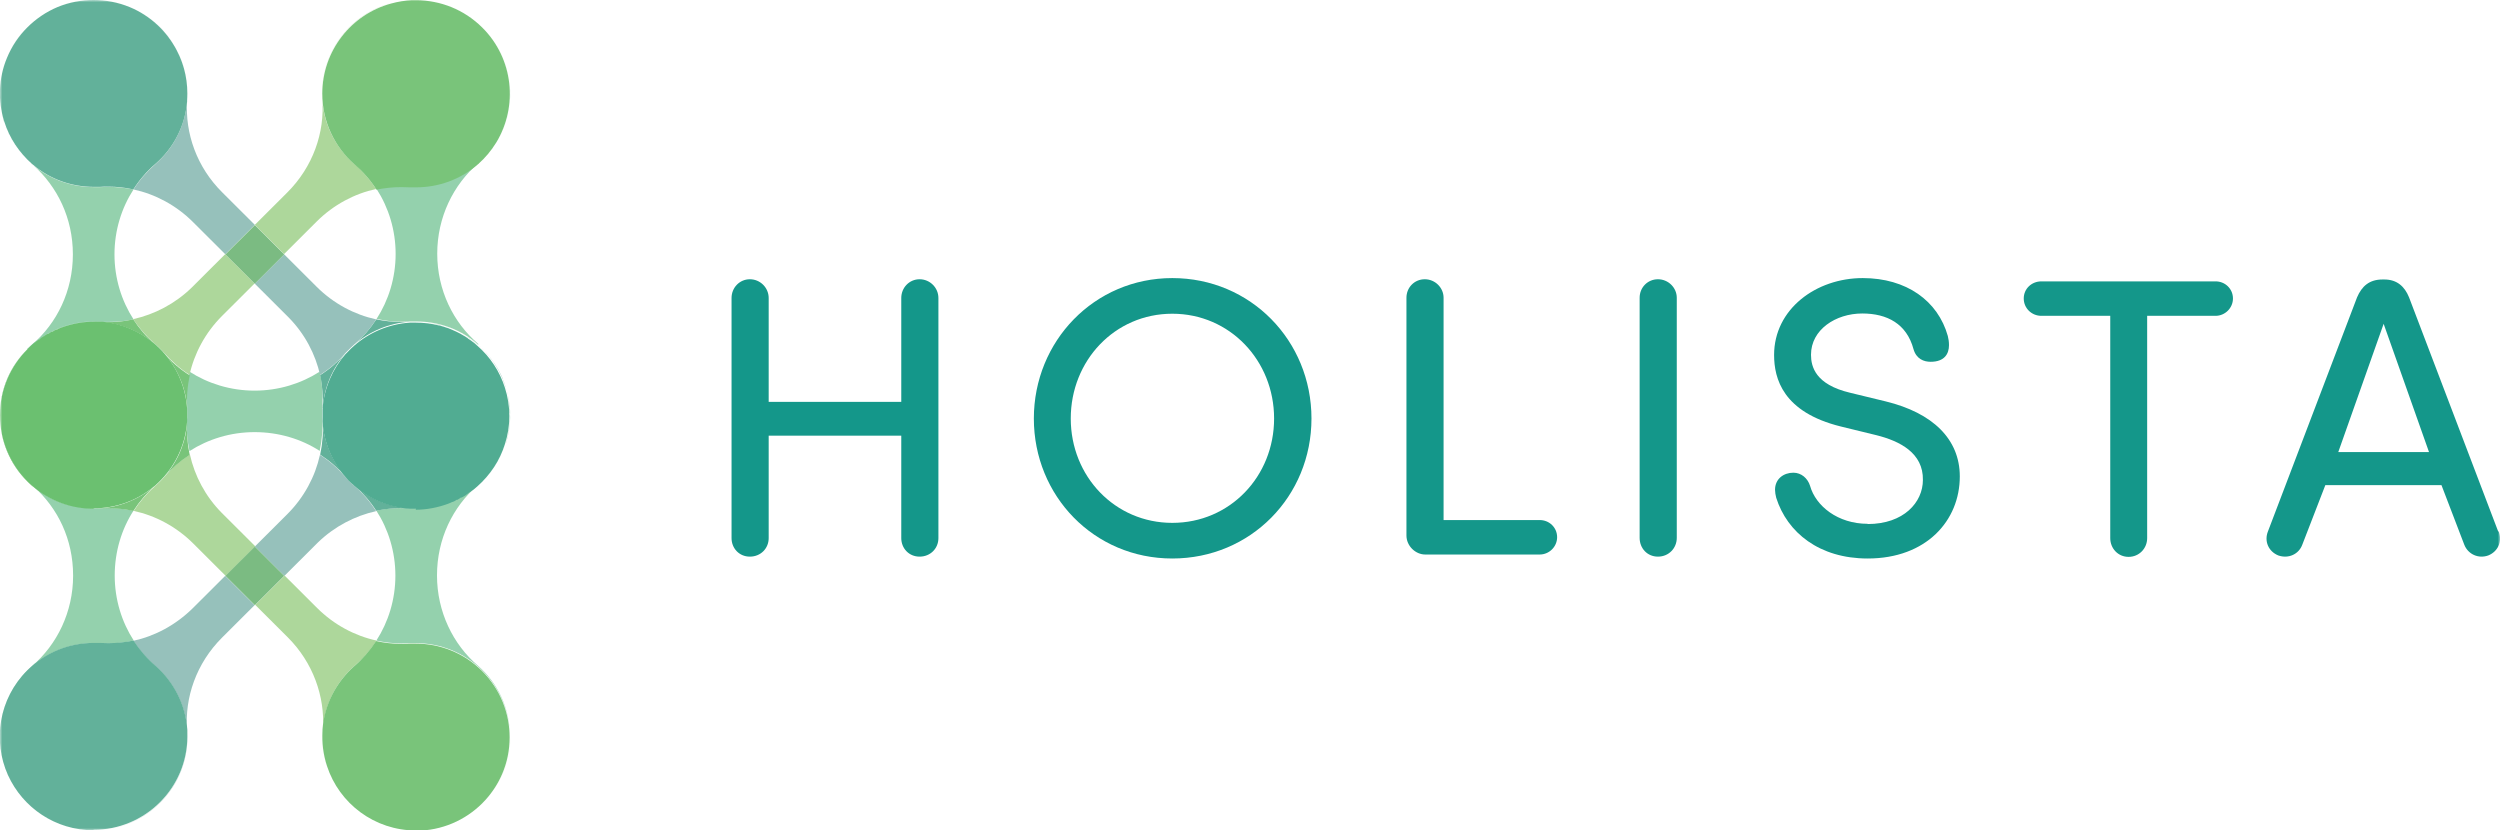
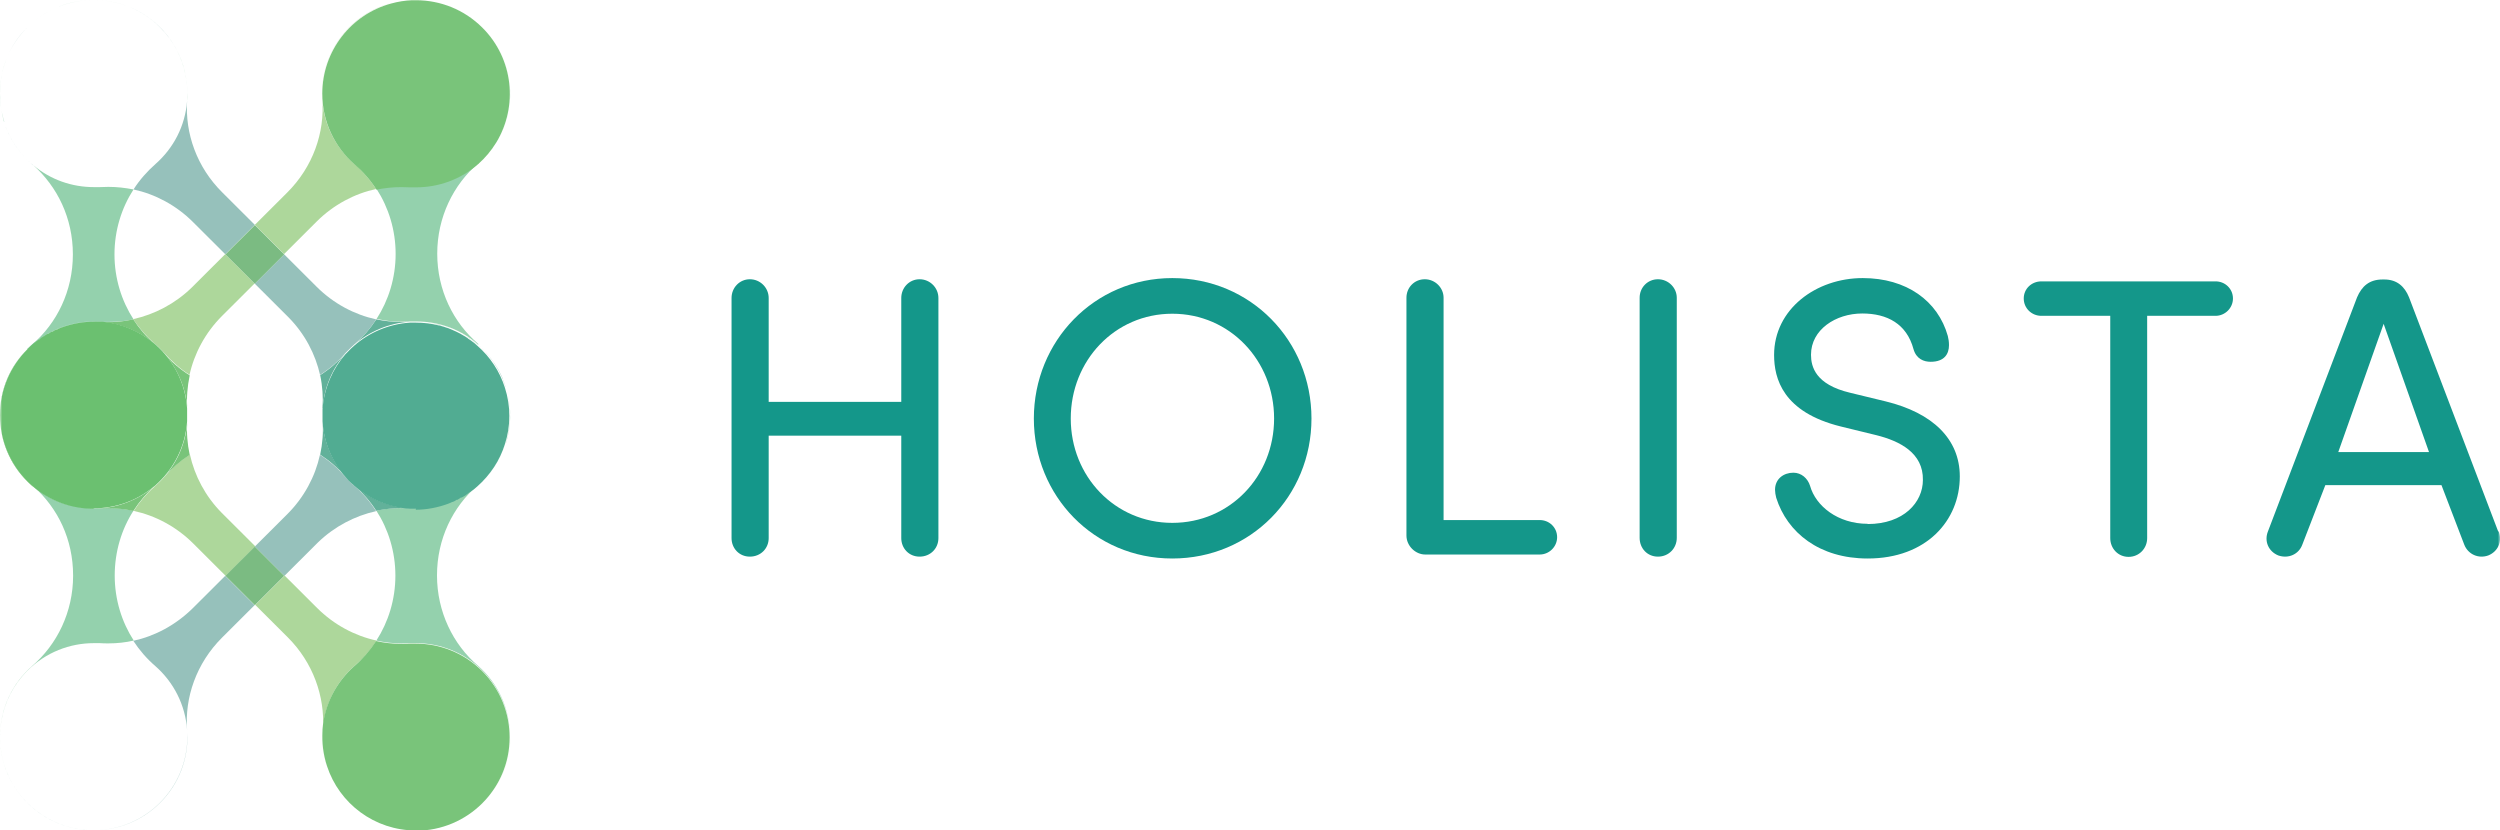
<svg xmlns="http://www.w3.org/2000/svg" width="542" height="180" viewBox="0 0 542 180" fill="none">
  <g clip-path="url(#clip0_7_5180)">
    <mask id="mask0_7_5180" style="mask-type:luminance" maskUnits="userSpaceOnUse" x="0" y="0" width="542" height="180">
      <path d="M542 0H0V180H542V0Z" fill="white" />
    </mask>
    <g mask="url(#mask0_7_5180)">
-       <path d="M104.476 75.538C104.221 75.284 103.915 74.979 103.61 74.725C103.915 74.979 104.17 75.233 104.476 75.538ZM110.541 89.619C110.541 87.585 110.184 85.654 109.572 83.824C109.419 83.265 109.216 82.706 108.961 82.146C109.929 84.434 110.49 86.975 110.49 89.568M108.961 96.939C109.216 96.38 109.369 95.82 109.572 95.261C110.133 93.482 110.439 91.55 110.49 89.568C110.49 92.16 109.878 94.702 108.961 96.939ZM41.077 97.803C40.567 95.414 40.364 92.974 40.567 90.534C40.567 90.076 40.567 89.619 40.567 89.161C40.567 88.704 40.567 88.297 40.567 87.89C40.364 85.45 40.567 83.01 41.077 80.57C45.103 83.163 49.996 84.688 55.194 84.688C60.392 84.688 65.285 83.163 69.311 80.57C69.821 82.909 70.025 85.298 69.821 87.687V87.789C69.821 88.246 69.821 88.704 69.821 89.161C69.821 89.568 69.821 89.975 69.821 90.381C69.821 90.381 69.821 90.432 69.821 90.483C70.025 92.923 69.821 95.363 69.311 97.752C65.285 95.16 60.392 93.685 55.194 93.685C49.996 93.685 45.103 95.21 41.077 97.803ZM103.559 104.462C103.864 104.208 104.119 103.954 104.425 103.649C104.17 103.903 103.864 104.208 103.559 104.462Z" fill="#94D1AD" />
      <path d="M-8.88323e-05 90.076C-8.88323e-05 83.925 2.701 78.486 6.931 74.725C12.384 70.048 15.799 63.033 15.799 55.154C15.799 47.275 12.435 40.463 7.186 35.786C10.957 38.989 15.646 40.565 20.334 40.565C20.793 40.565 21.252 40.565 21.66 40.565C22.271 40.565 22.883 40.514 23.494 40.514C25.329 40.514 27.113 40.717 28.947 41.073C26.348 45.089 24.819 49.969 24.819 55.154C24.819 60.339 26.348 65.219 28.947 69.235C27.164 69.641 25.329 69.794 23.545 69.794C23.137 69.794 22.73 69.794 22.322 69.794C21.66 69.743 20.997 69.692 20.334 69.692C14.728 69.692 9.632 71.98 5.963 75.64C1.937 79.656 -0.051 84.84 -8.88323e-05 90.076ZM1.784 168.054C0.611 165.513 -8.88323e-05 162.666 -8.88323e-05 159.667C-8.88323e-05 153.618 2.701 148.128 6.931 144.417C12.384 139.74 15.85 132.674 15.85 124.795C15.85 116.916 12.537 110.155 7.288 105.479C7.39 105.53 7.441 105.631 7.543 105.682C7.543 105.682 8.001 106.038 8.205 106.19L8.409 106.343C8.409 106.343 8.817 106.648 9.021 106.75C9.122 106.8 9.224 106.902 9.275 106.953C9.479 107.055 9.632 107.207 9.836 107.309C9.938 107.36 10.091 107.461 10.193 107.512C10.396 107.614 10.549 107.715 10.702 107.817C10.855 107.919 10.957 107.969 11.11 108.02C11.263 108.122 11.467 108.173 11.62 108.274C11.773 108.325 11.925 108.427 12.078 108.478C12.231 108.529 12.384 108.63 12.537 108.681C12.69 108.732 12.894 108.834 13.047 108.884C13.2 108.935 13.302 108.986 13.454 109.037C13.658 109.088 13.862 109.189 14.066 109.24C14.168 109.24 14.27 109.342 14.423 109.342C14.678 109.444 14.932 109.494 15.187 109.545H15.391C17.022 110.003 18.704 110.206 20.334 110.206C20.793 110.206 21.201 110.206 21.66 110.206C22.271 110.206 22.934 110.155 23.545 110.155C25.329 110.155 27.164 110.359 28.947 110.714C26.348 114.73 24.87 119.61 24.87 124.795C24.87 129.98 26.399 134.86 28.998 138.876C27.215 139.283 25.38 139.486 23.545 139.486C22.934 139.486 22.271 139.486 21.66 139.435C21.201 139.435 20.793 139.435 20.334 139.435C15.136 139.435 9.938 141.418 5.963 145.383C-0.204 151.533 -1.58 160.633 1.784 168.105" fill="#94D1AD" />
      <path d="M5.912 75.64C9.581 71.98 14.677 69.692 20.283 69.692C20.946 69.692 21.608 69.692 22.271 69.794C22.067 69.794 21.863 69.794 21.659 69.794C21.201 69.794 20.742 69.794 20.334 69.794C17.99 69.794 15.595 70.201 13.352 71.014C13.047 71.115 12.741 71.268 12.435 71.37H12.333C12.027 71.522 11.773 71.675 11.467 71.827H11.365C11.11 72.031 10.804 72.183 10.549 72.335H10.396C10.142 72.539 9.836 72.742 9.581 72.895L9.479 72.996C9.224 73.2 8.918 73.352 8.664 73.555H8.562C7.695 74.267 6.829 74.979 6.014 75.741M40.72 91.449C40.72 91.093 40.72 90.737 40.72 90.381C40.72 90.025 40.72 89.67 40.72 89.314C40.72 89.314 40.72 88.907 40.72 88.755C40.72 89.161 40.72 89.619 40.72 90.025C40.72 90.483 40.72 90.94 40.72 91.398" fill="#79C79B" />
      <path d="M28.081 1.525C25.584 0.508 22.934 0 20.284 0C17.634 0 14.983 0.508 12.486 1.525C14.932 0.559 17.532 0 20.284 0C23.036 0 25.686 0.559 28.081 1.525ZM40.567 21.858C40.567 21.858 40.567 21.655 40.567 21.553C40.822 17.893 40.058 14.233 38.325 10.878C39.803 13.674 40.618 16.877 40.618 20.232C40.618 20.791 40.618 21.299 40.567 21.807M0.866 26.382C0.306 24.451 6.84354e-05 22.417 6.84354e-05 20.282C6.84354e-05 17.537 0.51 14.894 1.529 12.505C-0.306 16.927 -0.51 21.858 0.917 26.331M40.669 158.803C40.669 158.803 40.669 158.498 40.669 158.345C40.669 158.498 40.669 158.65 40.669 158.803Z" fill="#94D1AD" />
    </g>
    <path d="M110.54 159.768C110.54 154.533 108.553 149.348 104.578 145.383C100.602 141.418 95.404 139.435 90.206 139.435C89.747 139.435 89.288 139.435 88.881 139.435C88.269 139.435 87.658 139.486 87.046 139.486C85.211 139.486 83.428 139.283 81.593 138.876C84.192 134.86 85.721 129.98 85.721 124.795C85.721 119.61 84.192 114.73 81.593 110.714C83.377 110.308 85.211 110.155 86.995 110.155C87.607 110.155 88.218 110.155 88.83 110.206C89.288 110.206 89.747 110.206 90.206 110.206C95.353 110.206 100.042 108.325 103.609 105.174C98.156 109.85 94.742 116.865 94.742 124.744C94.742 132.624 98.207 139.689 103.609 144.315C107.89 148.026 110.54 153.516 110.54 159.565V159.768ZM70.84 166.021C70.177 164.038 69.82 161.903 69.82 159.667C69.82 159.108 69.82 158.548 69.871 158.04C69.871 158.142 69.871 158.294 69.871 158.396C69.718 160.988 70.024 163.581 70.84 166.021Z" fill="#94D1AD" />
    <path d="M90.206 110.308C89.747 110.308 89.289 110.308 88.83 110.308C89.289 110.308 89.747 110.308 90.155 110.308C92.55 110.308 94.895 109.901 97.137 109.088C97.443 108.935 97.749 108.834 98.055 108.681H98.156C98.462 108.529 98.717 108.376 99.023 108.224H99.125C99.38 108.02 99.685 107.868 99.94 107.715H100.093C100.348 107.512 100.654 107.309 100.908 107.156H101.01C101.265 106.902 101.571 106.75 101.826 106.546H101.877C102.437 106.089 102.947 105.682 103.457 105.275C99.889 108.376 95.201 110.308 90.053 110.308" fill="#79C79B" />
    <path d="M69.922 91.195C69.922 90.788 69.922 90.381 69.922 89.975C69.922 89.517 69.922 89.06 69.922 88.602C69.922 88.958 69.922 89.314 69.922 89.67C69.922 90.025 69.922 90.381 69.922 90.737C69.922 90.737 69.922 91.042 69.922 91.195ZM109.674 96.024C110.897 92.059 110.897 87.789 109.674 83.875C110.235 85.705 110.591 87.636 110.591 89.67V89.771V89.873V89.975V90.076V90.178V90.28V90.381C110.591 92.415 110.235 94.295 109.674 96.125" fill="#79C79B" />
    <path d="M107.636 30.856C112.426 23.027 111.407 12.708 104.629 5.947C100.654 1.982 95.455 0 90.257 0C101.469 0 110.591 9.099 110.591 20.282C110.591 24.146 109.521 27.755 107.636 30.856ZM103.711 74.725C100.144 71.573 95.455 69.692 90.257 69.692C89.798 69.692 89.391 69.692 88.932 69.692C88.32 69.692 87.658 69.743 87.046 69.743C85.212 69.743 83.428 69.54 81.644 69.133C84.243 65.117 85.772 60.237 85.772 55.052C85.772 49.867 84.243 44.987 81.644 40.971C83.428 40.565 85.263 40.361 87.046 40.361C87.658 40.361 88.32 40.361 88.932 40.412C89.391 40.412 89.798 40.412 90.257 40.412C95.047 40.412 99.838 38.735 103.711 35.38C98.258 40.056 94.793 47.122 94.793 55.001C94.793 62.88 98.258 69.946 103.711 74.572" fill="#94D1AD" />
    <path d="M103.609 74.775C103.609 74.775 103.201 74.471 103.049 74.318C103.049 74.318 102.59 73.962 102.386 73.81L102.182 73.657C102.182 73.657 101.775 73.403 101.571 73.251C101.469 73.2 101.367 73.149 101.316 73.047C101.112 72.945 100.959 72.793 100.755 72.691C100.653 72.641 100.551 72.539 100.398 72.488C100.195 72.386 100.042 72.285 99.838 72.183C99.685 72.132 99.583 72.031 99.43 71.98C99.277 71.878 99.073 71.827 98.921 71.725C98.768 71.675 98.615 71.573 98.462 71.522C98.309 71.471 98.156 71.37 98.003 71.319C97.85 71.268 97.646 71.166 97.494 71.115C97.341 71.065 97.239 71.014 97.086 70.963C96.882 70.861 96.678 70.811 96.474 70.76C96.372 70.76 96.27 70.709 96.168 70.658C95.914 70.556 95.659 70.505 95.404 70.455H95.2C93.569 69.997 91.888 69.794 90.257 69.794C89.849 69.794 89.39 69.794 88.932 69.794C89.39 69.794 89.798 69.794 90.257 69.794C95.404 69.794 100.093 71.725 103.711 74.826L103.609 74.775Z" fill="#79C79B" />
    <path d="M61.615 124.846L55.245 118.492L62.278 111.477C65.947 107.817 68.343 103.293 69.362 98.616C71.451 99.938 73.286 101.565 74.866 103.395C75.325 103.903 75.783 104.36 76.242 104.818C76.395 104.97 76.548 105.123 76.752 105.275C78.586 106.851 80.217 108.732 81.542 110.816C76.956 111.833 72.522 114.12 68.903 117.628L61.615 124.897V124.846ZM40.567 158.345C40.211 152.804 37.611 147.873 33.687 144.417C31.852 142.841 30.222 140.96 28.897 138.927C33.585 137.91 38.07 135.521 41.791 131.861L48.824 124.846L55.194 131.2L48.161 138.215C42.555 143.807 40.007 151.228 40.567 158.345ZM20.284 180C15.085 180 9.887 178.018 5.912 174.053C4.128 172.273 2.752 170.24 1.733 168.054C4.944 175.069 12.028 180 20.284 180C31.496 180 40.618 170.901 40.618 159.718C40.618 159.463 40.618 159.158 40.618 158.853C40.873 164.343 38.886 169.884 34.706 174.053C30.731 178.018 25.533 180 20.335 180" fill="#96C1BB" />
    <path d="M74.917 103.344C73.337 101.514 71.451 99.887 69.413 98.565C69.922 96.176 70.126 93.685 69.922 91.296C69.922 91.296 69.922 91.245 69.922 91.195C70.177 95.82 72.063 100.04 74.917 103.344ZM76.802 105.225C76.802 105.225 76.497 104.92 76.293 104.767C76.446 104.92 76.599 105.072 76.802 105.225Z" fill="#62B19A" />
    <path d="M104.476 104.462C106.412 102.581 107.941 100.294 109.011 97.752C107.992 100.141 106.565 102.378 104.578 104.36L104.476 104.462Z" fill="#96C1BB" />
    <path d="M103.559 105.275C106.362 102.835 108.451 99.684 109.572 96.075C109.368 96.634 109.216 97.193 108.961 97.752C107.891 100.294 106.362 102.581 104.425 104.462C104.17 104.716 103.864 105.021 103.559 105.275Z" fill="#62B19A" />
    <path d="M48.874 55.154L41.841 48.139C38.172 44.479 33.636 42.09 28.947 41.073C30.272 38.989 31.903 37.159 33.738 35.532C37.611 32.127 40.159 27.297 40.567 21.858C40.108 28.924 42.657 36.244 48.212 41.734L55.245 48.749L48.874 55.103V55.154ZM69.412 81.384C68.393 76.809 66.1 72.386 62.532 68.777L55.245 61.508L61.615 55.154L68.648 62.169C72.317 65.829 76.853 68.218 81.542 69.235C80.217 71.319 78.586 73.149 76.751 74.725C76.242 75.182 75.783 75.64 75.324 76.097C75.171 76.25 75.019 76.402 74.866 76.555C73.286 78.385 71.4 80.011 69.311 81.333" fill="#96C1BB" />
    <path d="M69.922 88.45C70.075 86.111 69.922 83.722 69.413 81.333C71.502 80.011 73.337 78.385 74.968 76.555C72.114 79.757 70.279 83.925 69.973 88.45" fill="#62B19A" />
    <path d="M109.012 82.197C107.941 79.706 106.413 77.419 104.527 75.538C104.527 75.538 104.578 75.589 104.629 75.64C106.565 77.571 108.043 79.808 109.063 82.197" fill="#96C1BB" />
    <path d="M109.623 83.875C108.502 80.316 106.412 77.165 103.66 74.775C103.966 75.03 104.221 75.284 104.527 75.589C106.463 77.47 107.992 79.757 109.011 82.248C109.215 82.807 109.419 83.366 109.623 83.925" fill="#62B19A" />
    <mask id="mask1_7_5180" style="mask-type:luminance" maskUnits="userSpaceOnUse" x="0" y="0" width="542" height="180">
      <path d="M542 0H0V180H542V0Z" fill="white" />
    </mask>
    <g mask="url(#mask1_7_5180)">
      <path d="M38.376 10.929C36.184 6.71 32.566 3.355 28.132 1.525C30.527 2.542 32.77 3.965 34.706 5.947C36.235 7.472 37.458 9.15 38.376 10.929ZM1.478 12.505C2.497 10.116 3.924 7.879 5.912 5.947C7.848 4.016 10.091 2.542 12.486 1.525C7.543 3.609 3.567 7.574 1.478 12.505ZM7.135 35.786C6.727 35.431 6.269 35.024 5.861 34.617C3.466 32.228 1.784 29.381 0.815 26.331C1.937 29.941 4.077 33.092 6.829 35.532C6.829 35.532 6.982 35.685 7.084 35.786" fill="#96C1BB" />
-       <path d="M28.948 41.073C27.164 40.666 25.329 40.463 23.494 40.463C22.883 40.463 22.271 40.463 21.66 40.514C21.201 40.514 20.742 40.514 20.335 40.514C15.646 40.514 10.957 38.938 7.186 35.736C7.084 35.634 7.033 35.583 6.931 35.532C4.179 33.092 2.039 29.941 0.917 26.331C-0.51 21.807 -0.306 16.877 1.529 12.505C3.568 7.574 7.543 3.609 12.486 1.525C14.983 0.508 17.634 0 20.284 0C22.934 0 25.584 0.508 28.081 1.525C32.515 3.355 36.133 6.71 38.325 10.929C40.058 14.233 40.822 17.944 40.567 21.604C40.567 21.604 40.567 21.807 40.567 21.909C40.16 27.348 37.56 32.177 33.687 35.532C31.852 37.108 30.222 38.989 28.897 41.073M20.284 180C12.028 180 4.944 175.12 1.733 168.054C-1.631 160.582 -0.255 151.483 5.912 145.332C9.887 141.367 15.085 139.384 20.284 139.384C20.742 139.384 21.15 139.384 21.609 139.384C22.22 139.384 22.883 139.435 23.494 139.435C25.329 139.435 27.113 139.232 28.948 138.876C30.273 140.909 31.903 142.79 33.738 144.366C37.662 147.823 40.261 152.753 40.618 158.294C40.618 158.447 40.618 158.599 40.618 158.752C40.618 159.057 40.618 159.311 40.618 159.616C40.618 170.799 31.496 179.898 20.284 179.898" fill="#62B19A" />
    </g>
    <path d="M76.803 74.725C78.637 73.149 80.268 71.268 81.593 69.235C83.377 69.641 85.212 69.794 86.995 69.794C87.607 69.794 88.269 69.794 88.881 69.743C84.243 70.048 80.064 71.878 76.803 74.725ZM74.917 76.606C74.917 76.606 75.223 76.3 75.376 76.148C75.223 76.3 75.07 76.453 74.917 76.606ZM76.293 104.818C75.783 104.36 75.325 103.903 74.917 103.395C75.376 103.903 75.834 104.36 76.293 104.818ZM81.593 110.765C80.268 108.681 78.637 106.851 76.803 105.225C80.064 108.071 84.243 109.901 88.881 110.206C88.269 110.206 87.658 110.155 87.046 110.155C85.212 110.155 83.428 110.359 81.644 110.714" fill="#62B19A" />
    <mask id="mask2_7_5180" style="mask-type:luminance" maskUnits="userSpaceOnUse" x="0" y="0" width="542" height="180">
      <path d="M542 0H0V180H542V0Z" fill="white" />
    </mask>
    <g mask="url(#mask2_7_5180)">
      <path d="M90.206 110.308C89.747 110.308 89.289 110.308 88.881 110.308C84.243 110.003 80.064 108.173 76.802 105.326C76.65 105.174 76.497 105.021 76.293 104.869C75.783 104.411 75.325 103.954 74.917 103.445C72.012 100.141 70.177 95.922 69.922 91.296C69.922 91.144 69.922 91.042 69.922 90.89C69.922 90.483 69.922 90.178 69.922 89.822C69.922 89.466 69.922 89.11 69.922 88.755V88.653C70.279 84.129 72.114 79.96 74.917 76.758C75.07 76.606 75.223 76.453 75.376 76.3C75.834 75.792 76.293 75.385 76.802 74.928C80.064 72.081 84.294 70.251 88.881 69.946C89.34 69.946 89.747 69.946 90.206 69.946C91.888 69.946 93.519 70.15 95.149 70.556H95.353C95.608 70.658 95.863 70.76 96.118 70.811C96.22 70.811 96.322 70.861 96.424 70.912C96.627 70.963 96.831 71.065 97.035 71.115C97.188 71.115 97.29 71.217 97.443 71.268C97.647 71.319 97.8 71.421 97.952 71.471C98.105 71.522 98.258 71.624 98.411 71.675C98.564 71.725 98.717 71.827 98.87 71.878C99.023 71.98 99.227 72.031 99.379 72.132C99.532 72.183 99.634 72.285 99.787 72.335C99.991 72.437 100.144 72.539 100.297 72.641C100.399 72.691 100.552 72.793 100.654 72.844C100.857 72.945 101.01 73.047 101.214 73.2C101.316 73.251 101.418 73.301 101.469 73.403C101.673 73.555 101.877 73.657 102.081 73.81L102.284 73.962C102.284 73.962 102.743 74.318 102.947 74.471C102.947 74.471 103.355 74.826 103.508 74.979C106.26 77.368 108.349 80.52 109.47 84.078C110.744 88.043 110.744 92.313 109.47 96.278C108.349 99.887 106.209 103.039 103.457 105.479C102.947 105.936 102.437 106.343 101.877 106.699H101.826C101.571 106.953 101.265 107.105 101.01 107.309L100.908 107.41C100.654 107.563 100.399 107.715 100.093 107.868H99.94C99.685 108.071 99.379 108.224 99.125 108.376H98.972C98.717 108.579 98.411 108.732 98.105 108.834H98.003C97.698 108.986 97.392 109.139 97.086 109.24C94.844 110.054 92.448 110.511 90.104 110.511" fill="#51AC92" />
      <path d="M89.34 0C89.34 0 89.798 0 90.053 0C89.798 0 89.594 0 89.34 0ZM103.66 35.532C105.189 34.211 106.514 32.635 107.585 30.856C106.769 32.177 105.75 33.448 104.578 34.617C104.272 34.922 103.966 35.227 103.609 35.481M61.615 55.103L55.245 48.749L62.278 41.734C67.833 36.193 70.432 28.771 69.871 21.604C69.515 15.962 71.451 10.217 75.783 5.897C78.382 3.304 81.491 1.576 84.753 0.661C76.14 2.999 69.82 10.878 69.82 20.232C69.82 26.331 72.522 31.771 76.751 35.481C78.586 37.057 80.217 38.938 81.542 40.971C76.853 41.988 72.318 44.377 68.648 48.037L61.615 55.052M41.128 81.282C39.038 79.96 37.204 78.334 35.573 76.504C34.91 75.792 34.248 75.081 33.483 74.471C31.75 72.945 30.171 71.166 28.896 69.184C33.483 68.167 37.917 65.88 41.535 62.372L48.823 55.103L55.194 61.457L48.161 68.472C44.491 72.132 42.096 76.656 41.077 81.333M7.135 105.479C6.676 105.123 6.269 104.716 5.861 104.31C1.937 100.395 0 95.261 0 90.076C0 96.125 2.701 101.565 6.931 105.225C6.931 105.225 7.135 105.428 7.237 105.53M48.925 124.846L41.892 117.831C38.223 114.171 33.687 111.782 28.998 110.765C30.273 108.783 31.801 107.004 33.534 105.479C34.299 104.818 35.012 104.106 35.675 103.344C37.255 101.514 39.089 99.887 41.179 98.565C42.198 103.14 44.491 107.563 48.059 111.172L55.347 118.441L48.976 124.795M70.024 157.989C70.432 150.974 67.884 143.654 62.38 138.164L55.347 131.149L61.717 124.795L68.75 131.81C72.42 135.47 76.955 137.859 81.644 138.876C80.319 140.96 78.688 142.79 76.853 144.366C72.98 147.772 70.432 152.55 70.024 157.989ZM90.308 179.949C85.109 179.949 79.911 177.967 75.936 174.002C73.592 171.663 71.961 168.918 70.993 165.97C73.643 174.053 81.287 179.949 90.308 179.949C101.52 179.949 110.591 170.901 110.642 159.718C110.642 164.903 108.655 170.037 104.68 174.002C100.704 177.967 95.506 179.949 90.308 179.949Z" fill="#ADD79B" />
      <path d="M40.618 88.704C40.262 83.163 37.662 78.232 33.738 74.775C33.738 74.775 33.585 74.623 33.483 74.572C34.248 75.182 34.91 75.894 35.573 76.606C37.153 78.436 39.038 80.062 41.128 81.384C40.618 83.824 40.414 86.264 40.618 88.704ZM33.483 105.479C33.483 105.479 33.636 105.326 33.738 105.275C37.662 101.819 40.262 96.888 40.618 91.347C40.414 93.736 40.618 96.227 41.128 98.616C39.089 99.938 37.204 101.565 35.624 103.395C34.961 104.157 34.248 104.869 33.483 105.53" fill="#79C47A" />
      <path d="M33.483 74.572C30.425 71.929 26.552 70.251 22.271 69.845C22.679 69.845 23.087 69.845 23.494 69.845C25.329 69.845 27.113 69.641 28.896 69.235C30.171 71.217 31.7 72.996 33.483 74.521M28.896 110.765C27.113 110.359 25.278 110.206 23.494 110.206C22.883 110.206 22.22 110.206 21.609 110.257C21.15 110.257 20.742 110.257 20.284 110.257C18.602 110.257 16.971 110.054 15.34 109.647H15.136C14.881 109.545 14.627 109.444 14.372 109.393C14.27 109.393 14.168 109.342 14.066 109.291C13.862 109.24 13.658 109.139 13.454 109.088C13.302 109.088 13.2 108.986 13.047 108.935C12.843 108.885 12.69 108.783 12.537 108.732C12.384 108.681 12.231 108.63 12.078 108.529C11.925 108.478 11.773 108.376 11.62 108.325C11.467 108.224 11.263 108.173 11.11 108.071C10.957 108.02 10.855 107.919 10.702 107.868C10.498 107.766 10.346 107.665 10.142 107.563C10.04 107.512 9.938 107.41 9.785 107.36C9.581 107.258 9.428 107.156 9.224 107.004C9.123 106.953 9.021 106.902 8.97 106.8C8.766 106.648 8.562 106.546 8.358 106.394L8.154 106.241C8.154 106.241 7.696 105.885 7.492 105.733C7.492 105.733 7.339 105.58 7.237 105.53C7.135 105.428 7.033 105.326 6.931 105.275C2.65 101.514 0 96.125 0 90.076C0 84.84 1.988 79.656 5.963 75.691C2.242 79.35 0 84.383 0 89.975C0 101.158 9.123 110.257 20.335 110.257C25.329 110.257 29.916 108.427 33.483 105.428C31.75 106.953 30.221 108.732 28.947 110.714" fill="#79C47A" />
      <path d="M20.335 110.308C9.072 110.308 0 101.209 0 90.025C0 84.434 2.293 79.35 5.963 75.691C6.778 74.877 7.594 74.165 8.511 73.555H8.562C8.817 73.301 9.123 73.149 9.377 72.945H9.479C9.734 72.691 9.989 72.539 10.295 72.386H10.448C10.702 72.183 11.008 72.031 11.263 71.878H11.416C11.722 71.675 11.976 71.522 12.282 71.421H12.384C12.69 71.268 12.996 71.115 13.302 71.014C15.544 70.201 17.939 69.743 20.284 69.743C20.742 69.743 21.201 69.743 21.609 69.743C21.609 69.743 22.016 69.743 22.22 69.743C26.501 70.15 30.374 71.878 33.432 74.471C33.534 74.521 33.585 74.623 33.687 74.674C37.611 78.13 40.21 83.061 40.567 88.653C40.567 88.805 40.567 89.009 40.567 89.161C40.567 89.568 40.567 89.873 40.567 90.229C40.567 90.585 40.567 90.94 40.567 91.296C40.21 96.837 37.611 101.768 33.687 105.225C33.687 105.225 33.534 105.377 33.432 105.428C29.865 108.427 25.278 110.206 20.284 110.206" fill="#6BC070" />
    </g>
    <path d="M81.593 41.073C80.268 38.989 78.637 37.159 76.803 35.583C72.573 31.872 69.872 26.382 69.872 20.333C69.872 10.98 76.191 3.101 84.804 0.762C86.282 0.356 87.811 0.102 89.34 0.051C89.34 0.051 89.798 0.051 90.053 0.051H90.206C95.404 0.051 100.603 2.033 104.578 5.998C111.356 12.759 112.324 23.078 107.585 30.907C106.515 32.635 105.189 34.211 103.661 35.583C99.838 38.938 95.048 40.616 90.206 40.616C89.748 40.616 89.34 40.616 88.881 40.616C88.269 40.616 87.607 40.565 86.995 40.565C85.161 40.565 83.377 40.768 81.593 41.124M90.206 180.051C81.186 180.051 73.541 174.205 70.891 166.072C70.075 163.581 69.77 161.039 69.922 158.447C69.922 158.447 69.922 158.193 69.922 158.091C70.33 152.703 72.929 147.873 76.752 144.468C78.586 142.892 80.217 141.011 81.542 138.978C83.326 139.384 85.161 139.588 86.995 139.588C87.607 139.588 88.219 139.588 88.83 139.537C89.289 139.537 89.748 139.537 90.155 139.537C95.353 139.537 100.552 141.519 104.527 145.484C108.502 149.449 110.49 154.685 110.49 159.87C110.49 171.053 101.367 180.102 90.155 180.102" fill="#79C47A" />
    <path d="M55.245 61.508L48.874 55.154L55.245 48.8L61.615 55.154L55.245 61.508ZM55.245 131.2L48.874 124.846L55.245 118.492L61.615 124.846L55.245 131.2Z" fill="#7BBB82" />
    <path d="M195.395 94.448H166.651V116.662C166.651 118.899 164.919 120.678 162.574 120.678C160.23 120.678 158.599 118.848 158.599 116.662V64.609C158.599 62.372 160.332 60.542 162.574 60.542C164.817 60.542 166.651 62.372 166.651 64.609V87.128H195.395V64.609C195.395 62.372 197.128 60.542 199.37 60.542C201.613 60.542 203.447 62.372 203.447 64.609V116.662C203.447 118.899 201.714 120.678 199.37 120.678C197.026 120.678 195.395 118.848 195.395 116.662V94.448Z" fill="#14978A" />
    <path d="M254.156 60.288C271.127 60.288 284.327 73.861 284.327 90.737C284.327 107.614 271.127 121.084 254.156 121.084C237.185 121.084 224.139 107.512 224.139 90.737C224.139 73.962 237.236 60.288 254.156 60.288ZM254.156 113.358C266.642 113.358 276.224 103.293 276.224 90.737C276.224 78.181 266.642 68.015 254.156 68.015C241.67 68.015 232.14 78.181 232.14 90.737C232.14 103.293 241.721 113.358 254.156 113.358Z" fill="#14978A" />
    <path d="M308.994 120.22C306.853 120.22 304.917 118.339 304.917 116.103V64.558C304.917 62.321 306.649 60.542 308.892 60.542C311.134 60.542 312.969 62.372 312.969 64.558V112.748H333.813C335.902 112.748 337.584 114.374 337.584 116.459C337.584 118.543 335.852 120.22 333.813 120.22H308.994Z" fill="#14978A" />
    <path d="M363.525 116.611C363.525 118.848 361.792 120.678 359.448 120.678C357.103 120.678 355.473 118.848 355.473 116.611V64.558C355.473 62.321 357.205 60.542 359.448 60.542C361.69 60.542 363.525 62.372 363.525 64.558V116.611Z" fill="#14978A" />
    <path d="M404.908 113.612C412.756 113.612 416.884 108.884 416.884 104.055C416.986 98.21 411.89 95.617 406.793 94.346L399.098 92.465C386.51 89.365 384.624 82.045 384.624 76.961C384.624 66.998 393.747 60.288 403.837 60.288C413.317 60.288 420.146 65.219 422.286 72.844C422.439 73.454 422.541 74.115 422.541 74.826C422.541 76.707 421.573 78.436 418.566 78.436C417.088 78.436 415.457 77.826 414.846 75.691C413.368 70.201 409.138 67.964 403.735 67.964C397.977 67.964 392.625 71.471 392.625 76.91C392.625 79.503 393.594 83.366 401.085 85.145L408.832 87.026C419.025 89.517 424.885 95.21 424.885 103.293C424.885 112.849 417.649 121.084 404.908 121.084C394.46 121.084 387.478 115.493 385.083 107.919C384.93 107.309 384.828 106.699 384.828 106.19C384.828 103.801 386.714 102.48 388.803 102.48C390.536 102.48 391.912 103.7 392.421 105.326C393.645 109.698 398.435 113.561 404.908 113.561" fill="#14978A" />
    <mask id="mask3_7_5180" style="mask-type:luminance" maskUnits="userSpaceOnUse" x="0" y="0" width="542" height="180">
      <path d="M542 0H0V180H542V0Z" fill="white" />
    </mask>
    <g mask="url(#mask3_7_5180)">
      <path d="M442.57 68.472C440.48 68.472 438.748 66.846 438.748 64.71C438.748 62.575 440.48 61 442.57 61H480.334C482.424 61 484.105 62.626 484.105 64.71C484.105 66.795 482.373 68.472 480.334 68.472H465.504V116.662C465.504 118.899 463.771 120.729 461.477 120.729C459.184 120.729 457.502 118.899 457.502 116.662V68.472H442.57Z" fill="#14978A" />
      <path d="M541.694 115.188C542.561 117.323 541.593 119.559 539.452 120.424C537.312 121.186 535.069 120.169 534.254 118.085L529.31 105.174H504.134L499.14 118.085C498.375 120.169 496.133 121.186 493.941 120.424C491.801 119.559 490.833 117.323 491.699 115.188L511.014 64.456C512.034 62.067 513.664 60.593 516.518 60.593H516.926C519.627 60.593 521.309 62.067 522.277 64.456L541.593 115.188H541.694ZM526.609 98.006L516.773 70.201L506.937 98.006H526.609Z" fill="#14978A" />
    </g>
  </g>
  <defs>
    <clipPath id="clip0_7_5180">
      <rect width="542" height="180" fill="white" />
    </clipPath>
  </defs>
</svg>